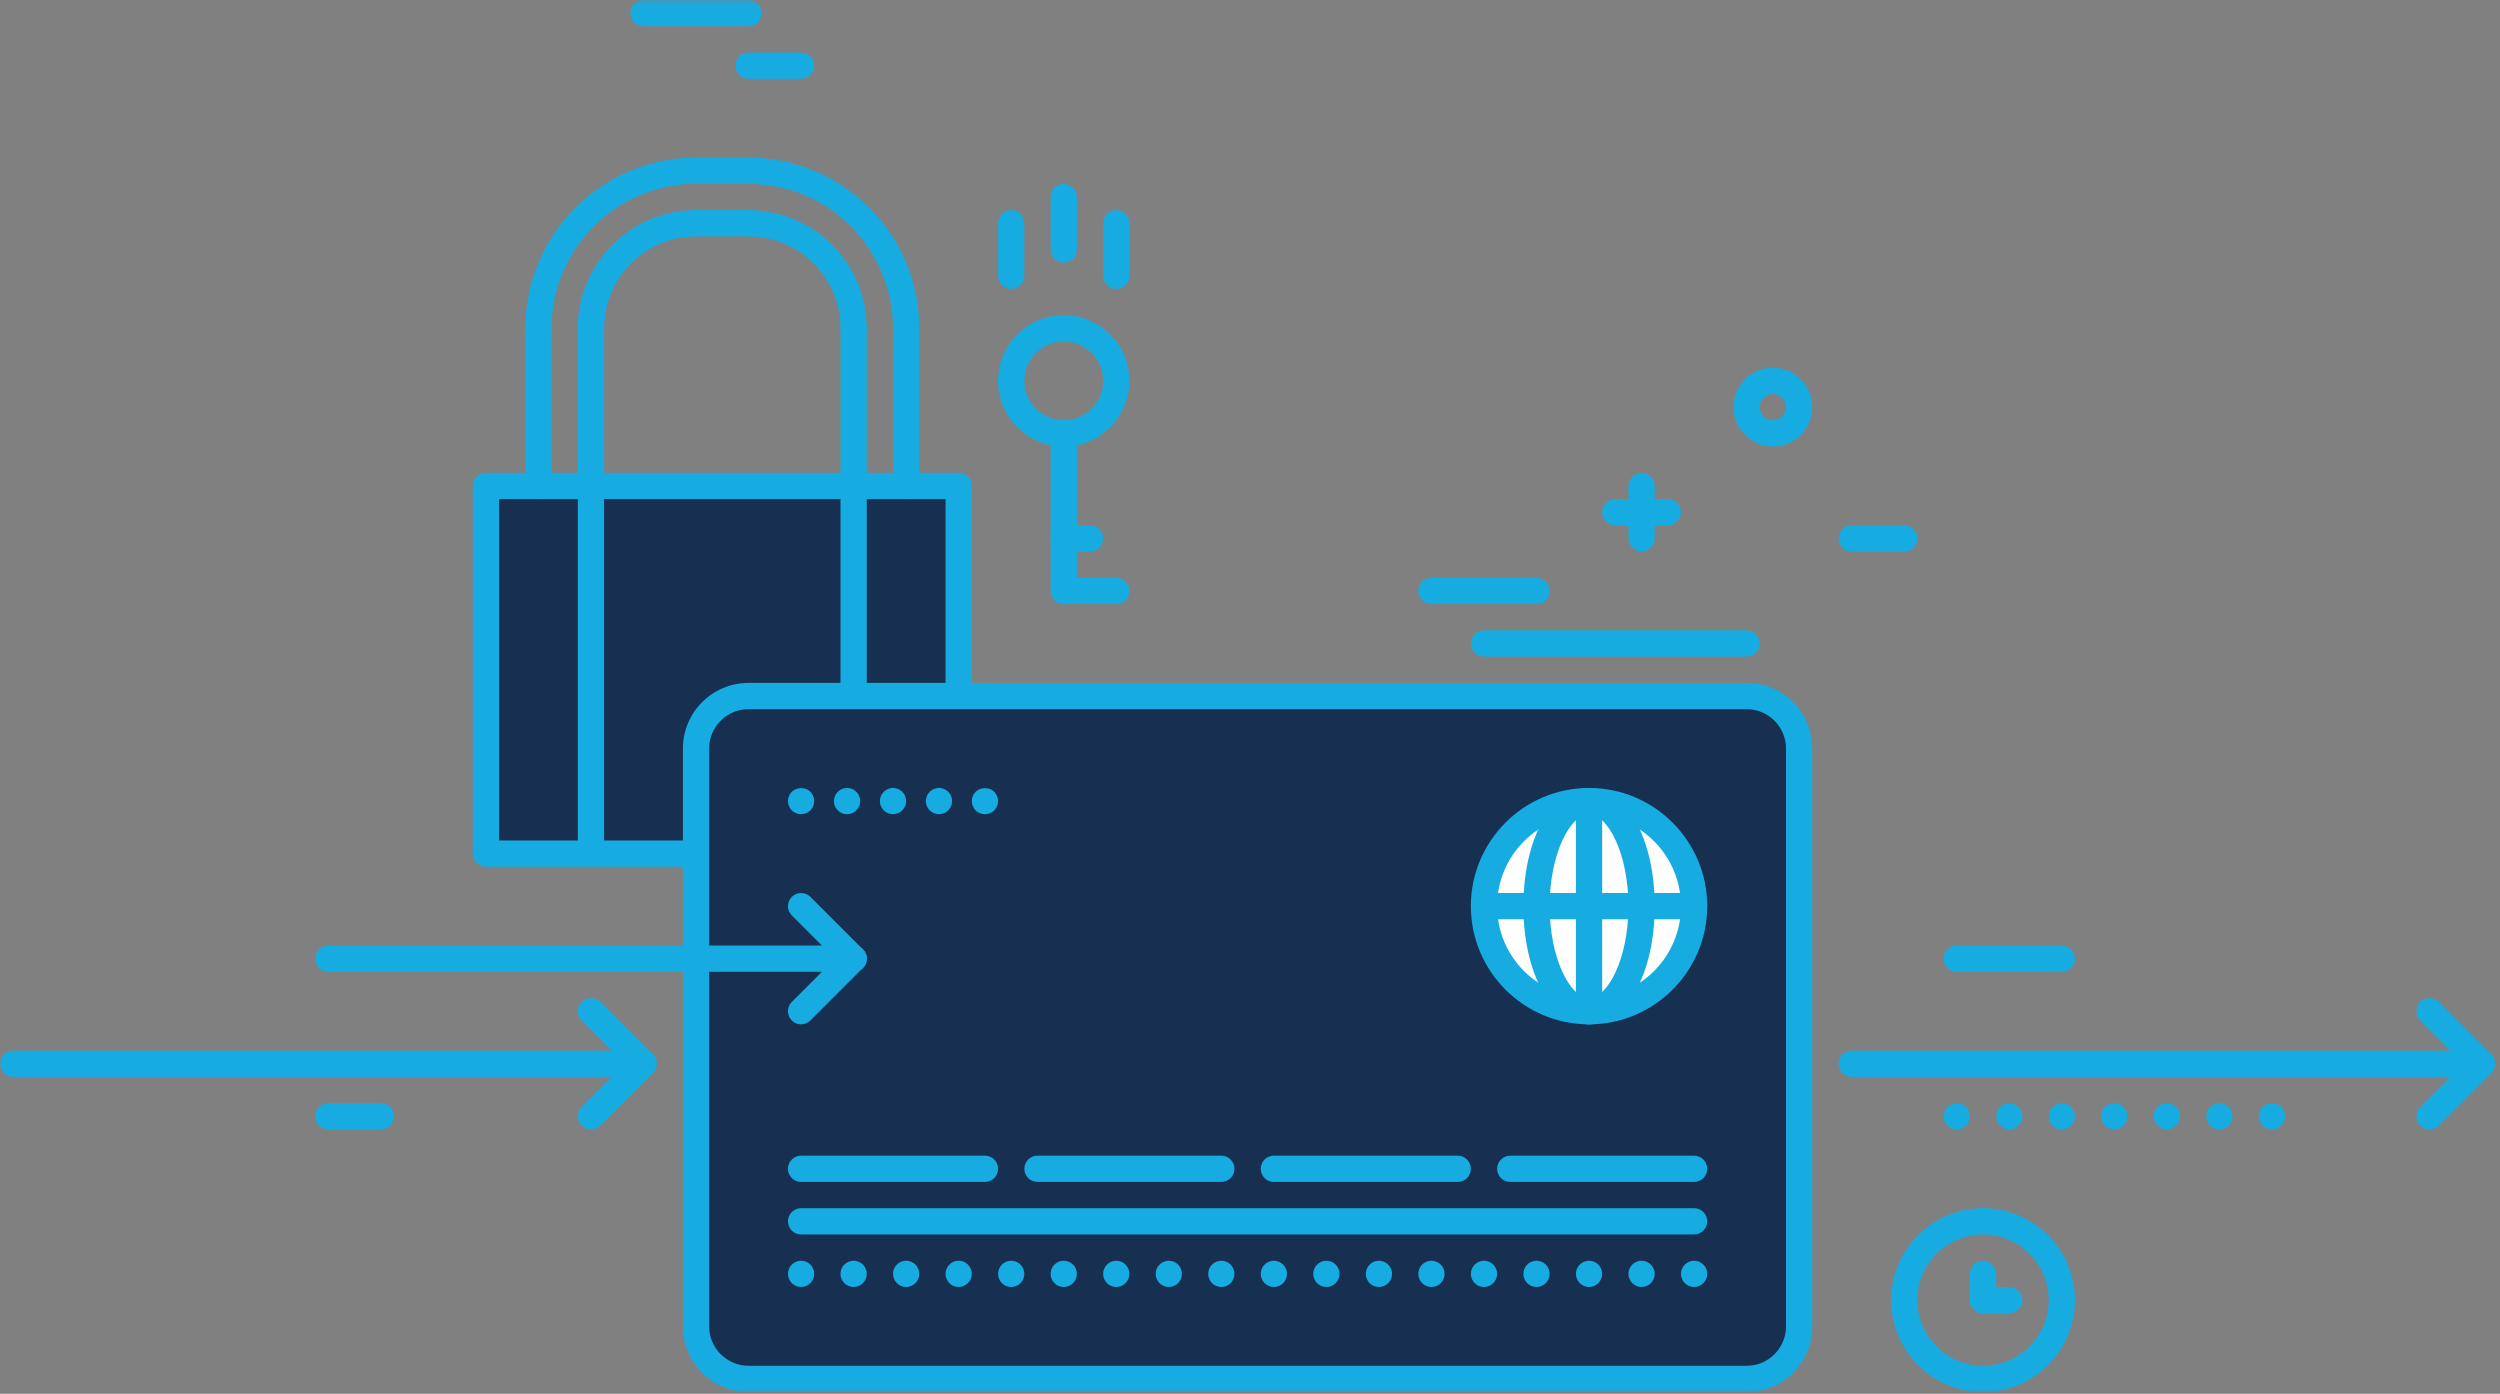
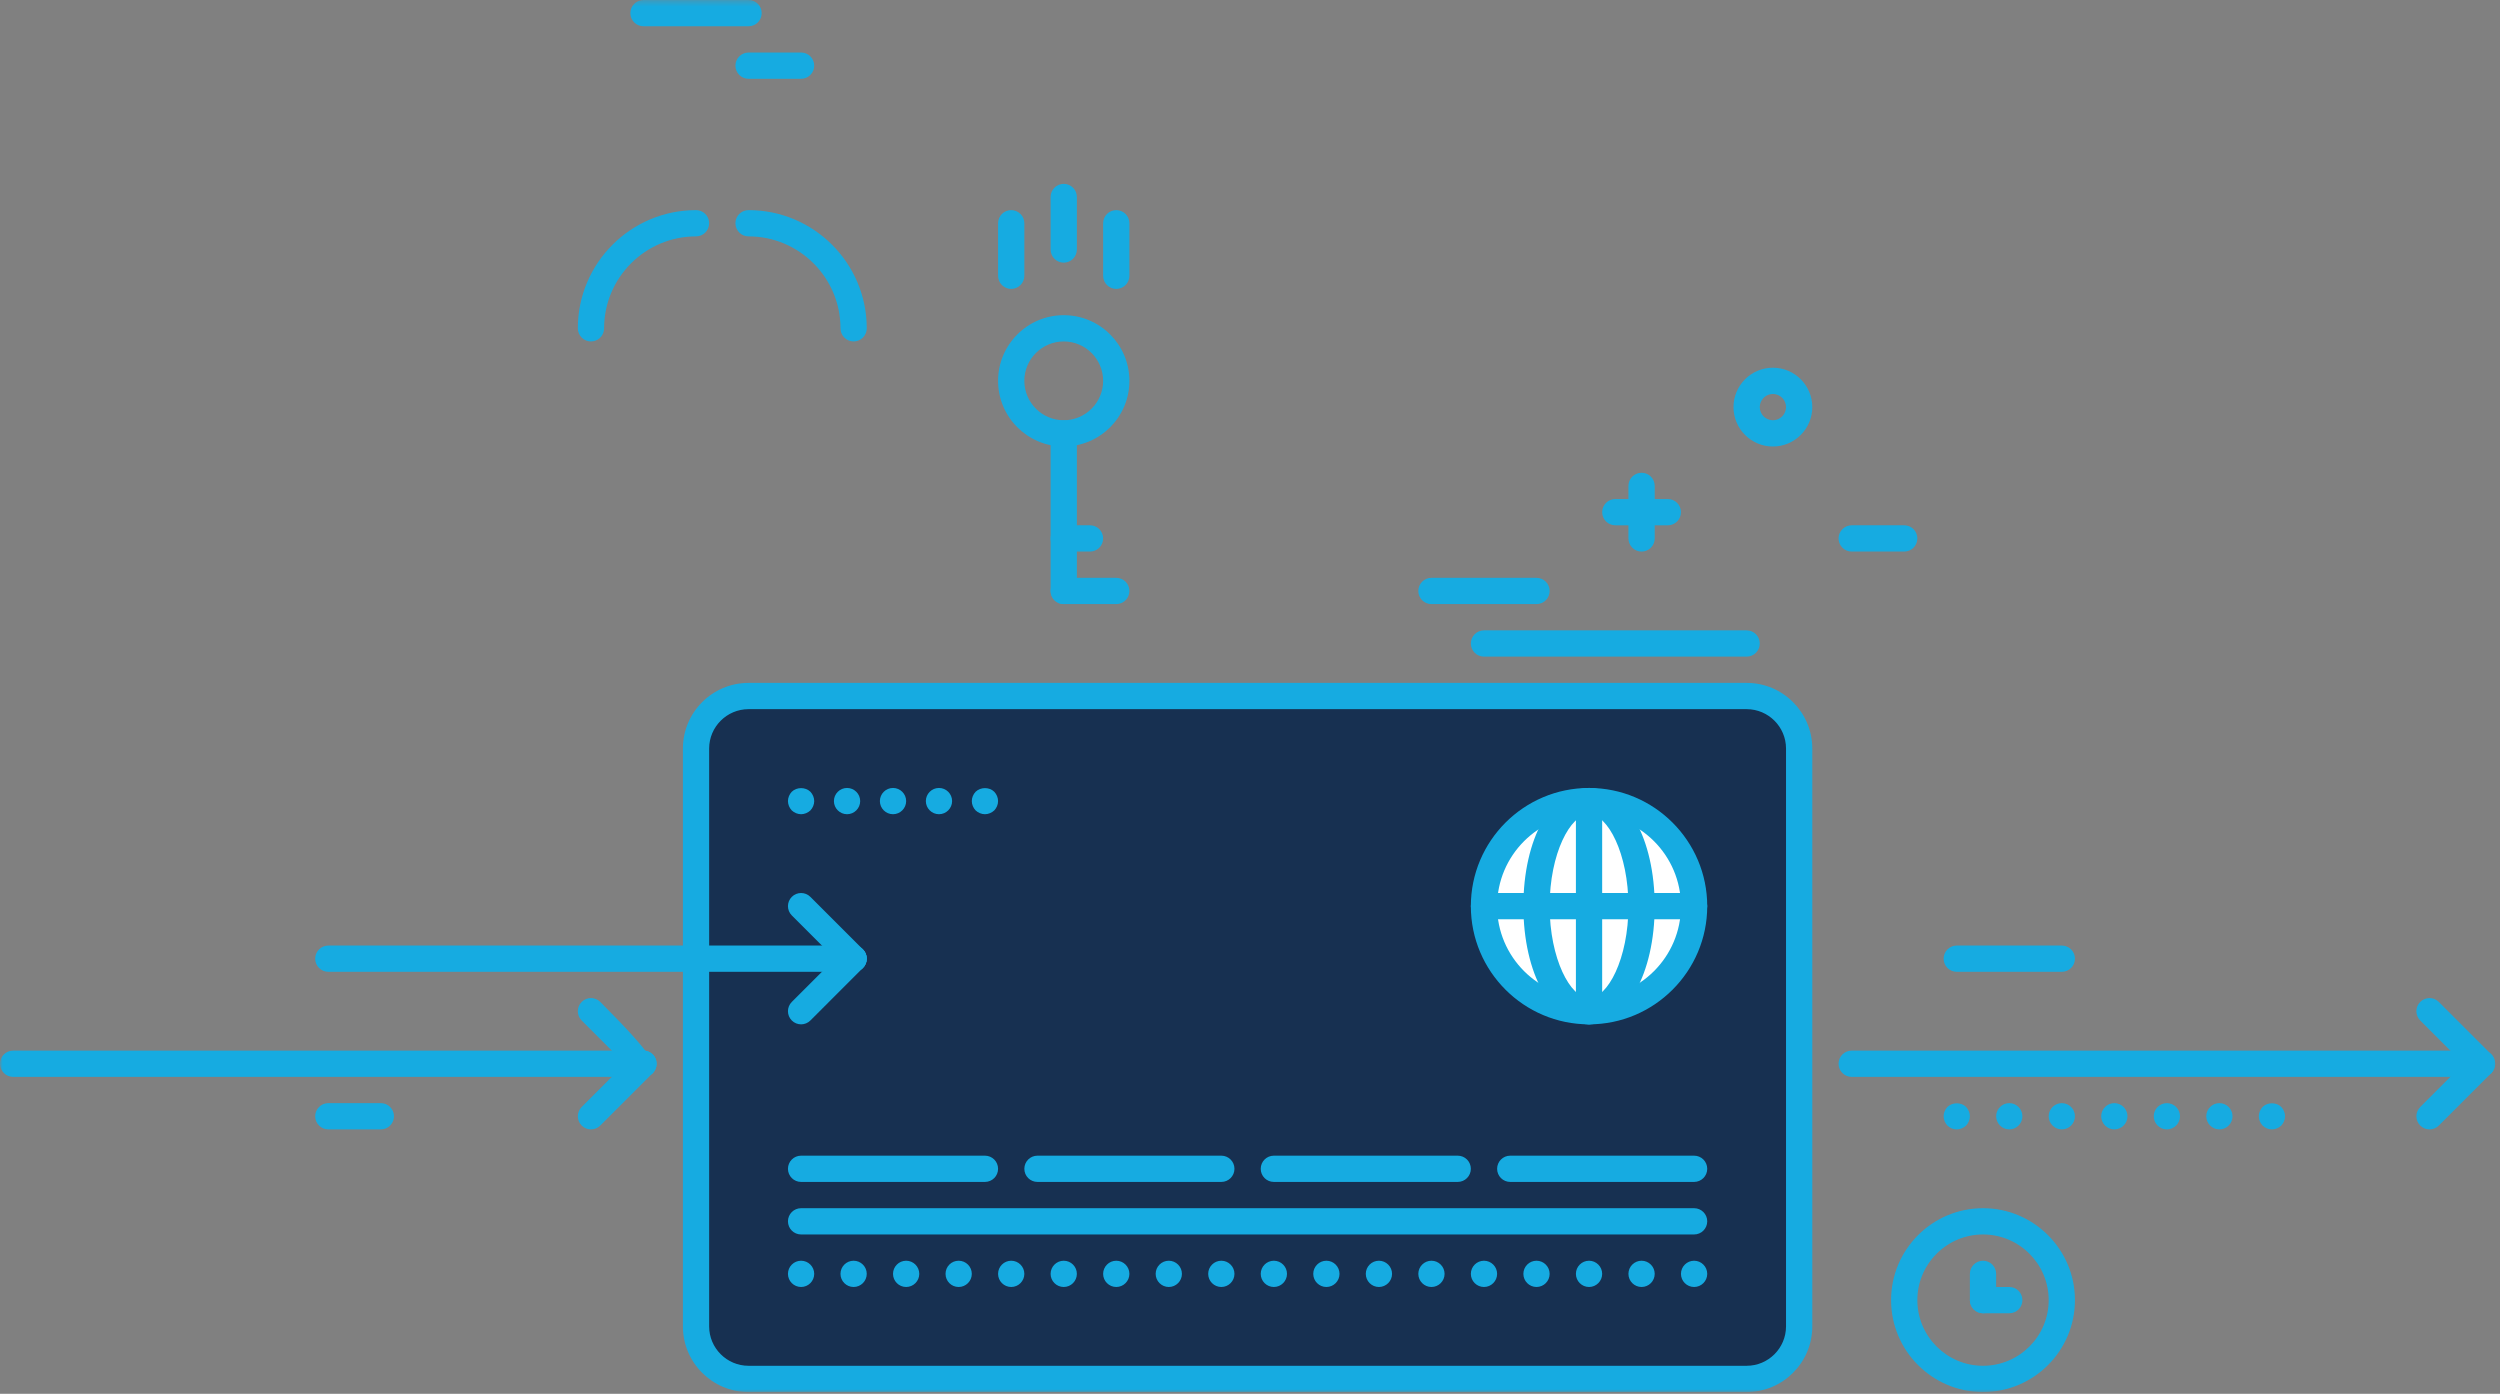
<svg xmlns="http://www.w3.org/2000/svg" xmlns:xlink="http://www.w3.org/1999/xlink" width="452" height="252" viewBox="0 0 452 252">
  <rect x="0" y="0" width="452" height="252" fill="#808080" stroke="none" />
  <defs>
    <polygon id="banner-image-02-a" points="0 .317 451.129 .317 451.129 252 0 252" />
  </defs>
  <g fill="none" fill-rule="evenodd" transform="translate(0 -1)">
-     <polygon fill="#173051" points="87.851 155.334 173.329 155.334 173.329 88.852 87.851 88.852" />
    <g transform="translate(0 .683)">
      <mask id="banner-image-02-b" fill="#fff">
        <use xlink:href="#banner-image-02-a" />
      </mask>
-       <path fill="#16ABE1" d="M90.226 152.277L170.955 152.277 170.955 90.543 90.226 90.543 90.226 152.277zM173.329 157.025L87.851 157.025C86.541 157.025 85.477 155.962 85.477 154.651L85.477 88.169C85.477 86.857 86.541 85.794 87.851 85.794L173.329 85.794C174.641 85.794 175.703 86.857 175.703 88.169L175.703 154.651C175.703 155.962 174.641 157.025 173.329 157.025zM97.349 62.051C96.037 62.051 94.974 60.988 94.974 59.676 94.974 42.656 108.821 28.81 125.841 28.81 127.153 28.81 128.215 29.873 128.215 31.184 128.215 32.495 127.153 33.559 125.841 33.559 111.44 33.559 99.723 45.275 99.723 59.676 99.723 60.988 98.66 62.051 97.349 62.051M163.832 62.051C162.52 62.051 161.457 60.988 161.457 59.676 161.457 45.275 149.74 33.559 135.339 33.559 134.028 33.559 132.965 32.495 132.965 31.184 132.965 29.873 134.028 28.81 135.339 28.81 152.36 28.81 166.206 42.656 166.206 59.676 166.206 60.988 165.143 62.051 163.832 62.051" mask="url(#banner-image-02-b)" />
-       <path fill="#16ABE1" d="M163.832 90.543C162.52 90.543 161.457 89.48 161.457 88.169L161.457 59.676C161.457 58.365 162.52 57.302 163.832 57.302 165.143 57.302 166.206 58.365 166.206 59.676L166.206 88.169C166.206 89.48 165.143 90.543 163.832 90.543M97.349 90.543C96.037 90.543 94.974 89.48 94.974 88.169L94.974 59.676C94.974 58.365 96.037 57.302 97.349 57.302 98.66 57.302 99.723 58.365 99.723 59.676L99.723 88.169C99.723 89.48 98.66 90.543 97.349 90.543M106.846 90.543C105.535 90.543 104.472 89.48 104.472 88.169L104.472 59.676C104.472 58.365 105.535 57.302 106.846 57.302 108.158 57.302 109.221 58.365 109.221 59.676L109.221 88.169C109.221 89.48 108.158 90.543 106.846 90.543M154.334 90.543C153.023 90.543 151.96 89.48 151.96 88.169L151.96 59.676C151.96 58.365 153.023 57.302 154.334 57.302 155.646 57.302 156.709 58.365 156.709 59.676L156.709 88.169C156.709 89.48 155.646 90.543 154.334 90.543" mask="url(#banner-image-02-b)" />
      <path fill="#16ABE1" d="M106.846 62.051C105.535 62.051 104.472 60.988 104.472 59.676 104.472 47.894 114.059 38.307 125.841 38.307 127.153 38.307 128.215 39.37 128.215 40.682 128.215 41.993 127.153 43.056 125.841 43.056 116.676 43.056 109.221 50.512 109.221 59.676 109.221 60.988 108.158 62.051 106.846 62.051M154.334 62.051C153.023 62.051 151.96 60.988 151.96 59.676 151.96 50.512 144.504 43.056 135.339 43.056 134.028 43.056 132.965 41.993 132.965 40.682 132.965 39.37 134.028 38.307 135.339 38.307 147.122 38.307 156.709 47.894 156.709 59.676 156.709 60.988 155.646 62.051 154.334 62.051" mask="url(#banner-image-02-b)" />
-       <path fill="#16ABE1" d="M135.339 43.056L125.841 43.056C124.529 43.056 123.468 41.993 123.468 40.682 123.468 39.37 124.529 38.307 125.841 38.307L135.339 38.307C136.65 38.307 137.714 39.37 137.714 40.682 137.714 41.993 136.65 43.056 135.339 43.056M135.339 33.559L125.841 33.559C124.529 33.559 123.468 32.496 123.468 31.184 123.468 29.873 124.529 28.81 125.841 28.81L135.339 28.81C136.65 28.81 137.714 29.873 137.714 31.184 137.714 32.496 136.65 33.559 135.339 33.559M106.846 157.025C105.535 157.025 104.472 155.962 104.472 154.65L104.472 88.169C104.472 86.857 105.535 85.794 106.846 85.794 108.158 85.794 109.221 86.857 109.221 88.169L109.221 154.65C109.221 155.962 108.158 157.025 106.846 157.025M154.334 157.025C153.023 157.025 151.96 155.962 151.96 154.65L151.96 88.169C151.96 86.857 153.023 85.794 154.334 85.794 155.646 85.794 156.709 86.857 156.709 88.169L156.709 154.65C156.709 155.962 155.646 157.025 154.334 157.025" mask="url(#banner-image-02-b)" />
      <path fill="#173051" d="M325.288,240.128 C325.288,245.353 321.015,249.626 315.791,249.626 L135.339,249.626 C130.115,249.626 125.842,245.353 125.842,240.128 L125.842,135.656 C125.842,130.432 130.115,126.159 135.339,126.159 L315.791,126.159 C321.015,126.159 325.288,130.432 325.288,135.656 L325.288,240.128 Z" mask="url(#banner-image-02-b)" />
      <path fill="#16ABE1" d="M135.339,128.533 C131.411,128.533 128.215,131.728 128.215,135.656 L128.215,240.128 C128.215,244.055 131.411,247.251 135.339,247.251 L315.791,247.251 C319.719,247.251 322.913,244.055 322.913,240.128 L322.913,135.656 C322.913,131.728 319.719,128.533 315.791,128.533 L135.339,128.533 Z M315.791,252 L135.339,252 C128.793,252 123.468,246.674 123.468,240.128 L123.468,135.656 C123.468,129.11 128.793,123.784 135.339,123.784 L315.791,123.784 C322.337,123.784 327.663,129.11 327.663,135.656 L327.663,240.128 C327.663,246.674 322.337,252 315.791,252 Z" mask="url(#banner-image-02-b)" />
      <path fill="#16ABE1" d="M178.078 214.01L144.837 214.01C143.525 214.01 142.462 212.948 142.462 211.636 142.462 210.323 143.525 209.262 144.837 209.262L178.078 209.262C179.39 209.262 180.452 210.323 180.452 211.636 180.452 212.948 179.39 214.01 178.078 214.01M220.816 214.01L187.575 214.01C186.262 214.01 185.201 212.948 185.201 211.636 185.201 210.323 186.262 209.262 187.575 209.262L220.816 209.262C222.128 209.262 223.19 210.323 223.19 211.636 223.19 212.948 222.128 214.01 220.816 214.01M263.554 214.01L230.313 214.01C229.001 214.01 227.939 212.948 227.939 211.636 227.939 210.323 229.001 209.262 230.313 209.262L263.554 209.262C264.866 209.262 265.929 210.323 265.929 211.636 265.929 212.948 264.866 214.01 263.554 214.01M306.293 214.01L273.053 214.01C271.74 214.01 270.678 212.948 270.678 211.636 270.678 210.323 271.74 209.262 273.053 209.262L306.293 209.262C307.606 209.262 308.668 210.323 308.668 211.636 308.668 212.948 307.606 214.01 306.293 214.01" mask="url(#banner-image-02-b)" />
      <path fill="#FFF" d="M268.303,164.148 C268.303,174.639 276.808,183.143 287.298,183.143 C297.788,183.143 306.293,174.639 306.293,164.148 C306.293,153.657 297.788,145.153 287.298,145.153 C276.808,145.153 268.303,153.657 268.303,164.148" mask="url(#banner-image-02-b)" />
      <path fill="#16ABE1" d="M287.298,147.528 C278.134,147.528 270.677,154.984 270.677,164.149 C270.677,173.314 278.134,180.769 287.298,180.769 C296.461,180.769 303.918,173.314 303.918,164.149 C303.918,154.984 296.461,147.528 287.298,147.528 M287.298,185.518 C275.514,185.518 265.929,175.931 265.929,164.149 C265.929,152.366 275.514,142.779 287.298,142.779 C299.081,142.779 308.667,152.366 308.667,164.149 C308.667,175.931 299.081,185.518 287.298,185.518" mask="url(#banner-image-02-b)" />
      <path fill="#16ABE1" d="M287.298,185.518 C285.986,185.518 284.923,184.455 284.923,183.144 L284.923,145.154 C284.923,143.843 285.986,142.78 287.298,142.78 C288.61,142.78 289.672,143.843 289.672,145.154 L289.672,183.144 C289.672,184.455 288.61,185.518 287.298,185.518" mask="url(#banner-image-02-b)" />
      <path fill="#16ABE1" d="M287.298,147.528 C283.936,147.528 280.175,154.636 280.175,164.149 C280.175,173.661 283.936,180.769 287.298,180.769 C290.66,180.769 294.421,173.661 294.421,164.149 C294.421,154.636 290.66,147.528 287.298,147.528 M287.298,185.518 C280.529,185.518 275.426,176.331 275.426,164.149 C275.426,151.966 280.529,142.779 287.298,142.779 C294.067,142.779 299.17,151.966 299.17,164.149 C299.17,176.331 294.067,185.518 287.298,185.518" mask="url(#banner-image-02-b)" />
      <path fill="#16ABE1" d="M306.293 166.523L268.303 166.523C266.99 166.523 265.93 165.46 265.93 164.148 265.93 162.837 266.99 161.774 268.303 161.774L306.293 161.774C307.606 161.774 308.668 162.837 308.668 164.148 308.668 165.46 307.606 166.523 306.293 166.523M306.293 223.508L144.837 223.508C143.524 223.508 142.462 222.446 142.462 221.133 142.462 219.821 143.524 218.759 144.837 218.759L306.293 218.759C307.606 218.759 308.668 219.821 308.668 221.133 308.668 222.446 307.606 223.508 306.293 223.508M144.837 147.528C144.219 147.528 143.601 147.266 143.15 146.84 142.724 146.388 142.462 145.771 142.462 145.153 142.462 144.536 142.724 143.919 143.15 143.468 144.053 142.589 145.619 142.589 146.523 143.468 146.948 143.919 147.21 144.536 147.21 145.153 147.21 145.771 146.948 146.388 146.523 146.84 146.071 147.266 145.452 147.528 144.837 147.528M150.772 145.153C150.772 143.847 151.84 142.779 153.147 142.779 154.452 142.779 155.521 143.847 155.521 145.153 155.521 146.459 154.452 147.528 153.147 147.528 151.84 147.528 150.772 146.459 150.772 145.153M159.083 145.153C159.083 143.847 160.15 142.779 161.457 142.779 162.762 142.779 163.832 143.847 163.832 145.153 163.832 146.459 162.762 147.528 161.457 147.528 160.15 147.528 159.083 146.459 159.083 145.153M167.393 145.153C167.393 143.847 168.461 142.779 169.767 142.779 171.073 142.779 172.141 143.847 172.141 145.153 172.141 146.459 171.073 147.528 169.767 147.528 168.461 147.528 167.393 146.459 167.393 145.153M178.078 147.528C177.461 147.528 176.842 147.266 176.391 146.84 175.963 146.388 175.703 145.771 175.703 145.153 175.703 144.536 175.963 143.919 176.391 143.468 177.294 142.589 178.885 142.589 179.764 143.468 180.19 143.919 180.452 144.536 180.452 145.153 180.452 145.795 180.19 146.388 179.764 146.84 179.311 147.266 178.694 147.528 178.078 147.528M142.462 230.631C142.462 229.325 143.53 228.256 144.837 228.256 146.143 228.256 147.21 229.325 147.21 230.631 147.21 231.937 146.143 233.005 144.837 233.005 143.53 233.005 142.462 231.937 142.462 230.631M151.959 230.631C151.959 229.325 153.026 228.256 154.333 228.256 155.639 228.256 156.708 229.325 156.708 230.631 156.708 231.937 155.639 233.005 154.333 233.005 153.026 233.005 151.959 231.937 151.959 230.631M161.457 230.631C161.457 229.325 162.524 228.256 163.832 228.256 165.137 228.256 166.206 229.325 166.206 230.631 166.206 231.937 165.137 233.005 163.832 233.005 162.524 233.005 161.457 231.937 161.457 230.631M170.954 230.631C170.954 229.325 171.998 228.256 173.328 228.256 174.635 228.256 175.702 229.325 175.702 230.631 175.702 231.937 174.635 233.005 173.328 233.005 171.998 233.005 170.954 231.937 170.954 230.631M180.452 230.631C180.452 229.325 181.522 228.256 182.826 228.256 184.131 228.256 185.201 229.325 185.201 230.631 185.201 231.937 184.131 233.005 182.826 233.005 181.522 233.005 180.452 231.937 180.452 230.631M189.948 230.631C189.948 229.325 191.018 228.256 192.323 228.256 193.63 228.256 194.697 229.325 194.697 230.631 194.697 231.937 193.63 233.005 192.323 233.005 191.018 233.005 189.948 231.937 189.948 230.631M199.446 230.631C199.446 229.325 200.516 228.256 201.821 228.256 203.126 228.256 204.196 229.325 204.196 230.631 204.196 231.937 203.126 233.005 201.821 233.005 200.516 233.005 199.446 231.937 199.446 230.631M208.944 230.631C208.944 229.325 210.013 228.256 211.319 228.256 212.624 228.256 213.692 229.325 213.692 230.631 213.692 231.937 212.624 233.005 211.319 233.005 210.013 233.005 208.944 231.937 208.944 230.631M218.441 230.631C218.441 229.325 219.511 228.256 220.815 228.256 222.121 228.256 223.19 229.325 223.19 230.631 223.19 231.937 222.121 233.005 220.815 233.005 219.511 233.005 218.441 231.937 218.441 230.631M227.94 230.631C227.94 229.325 229.008 228.256 230.314 228.256 231.619 228.256 232.689 229.325 232.689 230.631 232.689 231.937 231.619 233.005 230.314 233.005 229.008 233.005 227.94 231.937 227.94 230.631M237.436 230.631C237.436 229.325 238.506 228.256 239.811 228.256 241.117 228.256 242.185 229.325 242.185 230.631 242.185 231.937 241.117 233.005 239.811 233.005 238.506 233.005 237.436 231.937 237.436 230.631M246.935 230.631C246.935 229.325 248.002 228.256 249.309 228.256 250.613 228.256 251.684 229.325 251.684 230.631 251.684 231.937 250.613 233.005 249.309 233.005 248.002 233.005 246.935 231.937 246.935 230.631M256.432 230.631C256.432 229.325 257.5 228.256 258.807 228.256 260.111 228.256 261.18 229.325 261.18 230.631 261.18 231.937 260.111 233.005 258.807 233.005 257.5 233.005 256.432 231.937 256.432 230.631M265.93 230.631C265.93 229.325 266.998 228.256 268.303 228.256 269.608 228.256 270.678 229.325 270.678 230.631 270.678 231.937 269.608 233.005 268.303 233.005 266.998 233.005 265.93 231.937 265.93 230.631M275.426 230.631C275.426 229.325 276.495 228.256 277.8 228.256 279.106 228.256 280.175 229.325 280.175 230.631 280.175 231.937 279.106 233.005 277.8 233.005 276.495 233.005 275.426 231.937 275.426 230.631M284.923 230.631C284.923 229.325 285.993 228.256 287.298 228.256 288.604 228.256 289.673 229.325 289.673 230.631 289.673 231.937 288.604 233.005 287.298 233.005 285.993 233.005 284.923 231.937 284.923 230.631M294.421 230.631C294.421 229.325 295.49 228.256 296.796 228.256 298.101 228.256 299.171 229.325 299.171 230.631 299.171 231.937 298.101 233.005 296.796 233.005 295.49 233.005 294.421 231.937 294.421 230.631M303.918 230.631C303.918 229.325 304.988 228.256 306.293 228.256 307.599 228.256 308.668 229.325 308.668 230.631 308.668 231.937 307.599 233.005 306.293 233.005 304.988 233.005 303.918 231.937 303.918 230.631M358.529 223.508C351.984 223.508 346.658 228.834 346.658 235.38 346.658 241.925 351.984 247.251 358.529 247.251 365.075 247.251 370.401 241.925 370.401 235.38 370.401 228.834 365.075 223.508 358.529 223.508M358.529 252C349.366 252 341.909 244.543 341.909 235.38 341.909 226.216 349.366 218.759 358.529 218.759 367.693 218.759 375.15 226.216 375.15 235.38 375.15 244.543 367.693 252 358.529 252" mask="url(#banner-image-02-b)" />
      <path fill="#16ABE1" d="M358.529,237.754 C357.217,237.754 356.155,236.692 356.155,235.38 L356.155,230.631 C356.155,229.318 357.217,228.256 358.529,228.256 C359.841,228.256 360.904,229.318 360.904,230.631 L360.904,235.38 C360.904,236.692 359.841,237.754 358.529,237.754" mask="url(#banner-image-02-b)" />
      <path fill="#16ABE1" d="M363.278 237.754L358.529 237.754C357.216 237.754 356.155 236.692 356.155 235.38 356.155 234.067 357.216 233.005 358.529 233.005L363.278 233.005C364.59 233.005 365.652 234.067 365.652 235.38 365.652 236.692 364.59 237.754 363.278 237.754M116.344 195.016L2.374 195.016C1.063 195.016-.001 193.954-.001 192.641-.001 191.328 1.063 190.267 2.374 190.267L116.344 190.267C117.655 190.267 118.718 191.328 118.718 192.641 118.718 193.954 117.655 195.016 116.344 195.016" mask="url(#banner-image-02-b)" />
-       <path fill="#16ABE1" d="M116.344,195.016 C115.736,195.016 115.128,194.784 114.665,194.32 L105.167,184.823 C104.24,183.895 104.24,182.392 105.167,181.465 C106.095,180.537 107.597,180.537 108.525,181.465 L118.023,190.962 C118.949,191.89 118.949,193.393 118.023,194.32 C117.559,194.784 116.951,195.016 116.344,195.016" mask="url(#banner-image-02-b)" />
+       <path fill="#16ABE1" d="M116.344,195.016 C115.736,195.016 115.128,194.784 114.665,194.32 L105.167,184.823 C104.24,183.895 104.24,182.392 105.167,181.465 C106.095,180.537 107.597,180.537 108.525,181.465 C118.949,191.89 118.949,193.393 118.023,194.32 C117.559,194.784 116.951,195.016 116.344,195.016" mask="url(#banner-image-02-b)" />
      <path fill="#16ABE1" d="M106.846 204.513C106.239 204.513 105.631 204.281 105.167 203.818 104.24 202.89 104.24 201.387 105.167 200.46L114.665 190.962C115.592 190.034 117.095 190.034 118.023 190.962 118.95 191.89 118.95 193.393 118.023 194.32L108.525 203.818C108.061 204.281 107.453 204.513 106.846 204.513M448.755 195.016L334.785 195.016C333.473 195.016 332.41 193.954 332.41 192.641 332.41 191.328 333.473 190.267 334.785 190.267L448.755 190.267C450.067 190.267 451.129 191.328 451.129 192.641 451.129 193.954 450.067 195.016 448.755 195.016" mask="url(#banner-image-02-b)" />
      <path fill="#16ABE1" d="M448.755,195.016 C448.147,195.016 447.539,194.784 447.076,194.32 L437.578,184.823 C436.651,183.895 436.651,182.392 437.578,181.465 C438.506,180.537 440.008,180.537 440.936,181.465 L450.434,190.962 C451.36,191.89 451.36,193.393 450.434,194.32 C449.97,194.784 449.362,195.016 448.755,195.016" mask="url(#banner-image-02-b)" />
      <path fill="#16ABE1" d="M439.257 204.513C438.65 204.513 438.042 204.281 437.578 203.818 436.651 202.89 436.651 201.387 437.578 200.46L447.076 190.962C448.003 190.034 449.506 190.034 450.434 190.962 451.361 191.89 451.361 193.393 450.434 194.32L440.936 203.818C440.472 204.281 439.864 204.513 439.257 204.513M154.334 176.02L59.359 176.02C58.049 176.02 56.985 174.958 56.985 173.645 56.985 172.334 58.049 171.272 59.359 171.272L154.334 171.272C155.646 171.272 156.709 172.334 156.709 173.645 156.709 174.958 155.646 176.02 154.334 176.02" mask="url(#banner-image-02-b)" />
      <path fill="#16ABE1" d="M154.334,176.02 C153.727,176.02 153.119,175.788 152.655,175.325 L143.158,165.827 C142.23,164.899 142.23,163.398 143.158,162.47 C144.085,161.542 145.588,161.542 146.516,162.47 L156.013,171.968 C156.94,172.894 156.94,174.397 156.013,175.325 C155.549,175.788 154.941,176.02 154.334,176.02" mask="url(#banner-image-02-b)" />
      <path fill="#16ABE1" d="M144.837 185.518C144.23 185.518 143.621 185.287 143.157 184.823 142.231 183.895 142.231 182.393 143.157 181.465L152.655 171.968C153.583 171.04 155.084 171.04 156.012 171.968 156.94 172.895 156.94 174.397 156.012 175.325L146.516 184.823C146.052 185.287 145.444 185.518 144.837 185.518M192.324 62.051C188.396 62.051 185.201 65.246 185.201 69.174 185.201 73.102 188.396 76.297 192.324 76.297 196.252 76.297 199.447 73.102 199.447 69.174 199.447 65.246 196.252 62.051 192.324 62.051M192.324 81.046C185.778 81.046 180.452 75.72 180.452 69.174 180.452 62.629 185.778 57.302 192.324 57.302 198.87 57.302 204.196 62.629 204.196 69.174 204.196 75.72 198.87 81.046 192.324 81.046" mask="url(#banner-image-02-b)" />
      <path fill="#16ABE1" d="M192.324,109.538 C191.012,109.538 189.949,108.475 189.949,107.163 L189.949,78.671 C189.949,77.36 191.012,76.297 192.324,76.297 C193.636,76.297 194.698,77.36 194.698,78.671 L194.698,107.163 C194.698,108.475 193.636,109.538 192.324,109.538" mask="url(#banner-image-02-b)" />
      <path fill="#16ABE1" d="M197.072 100.04L192.324 100.04C191.011 100.04 189.949 98.978 189.949 97.665 189.949 96.355 191.011 95.291 192.324 95.291L197.072 95.291C198.384 95.291 199.447 96.355 199.447 97.665 199.447 98.978 198.384 100.04 197.072 100.04M201.821 109.538L192.324 109.538C191.011 109.538 189.949 108.475 189.949 107.163 189.949 105.852 191.011 104.789 192.324 104.789L201.821 104.789C203.133 104.789 204.196 105.852 204.196 107.163 204.196 108.475 203.133 109.538 201.821 109.538M201.821 52.553C200.509 52.553 199.447 51.49 199.447 50.178L199.447 40.681C199.447 39.37 200.509 38.307 201.821 38.307 203.133 38.307 204.196 39.37 204.196 40.681L204.196 50.178C204.196 51.49 203.133 52.553 201.821 52.553M192.324 47.805C191.012 47.805 189.949 46.742 189.949 45.43L189.949 35.933C189.949 34.622 191.012 33.559 192.324 33.559 193.636 33.559 194.698 34.622 194.698 35.933L194.698 45.43C194.698 46.742 193.636 47.805 192.324 47.805M182.826 52.553C181.514 52.553 180.452 51.49 180.452 50.178L180.452 40.681C180.452 39.37 181.514 38.307 182.826 38.307 184.138 38.307 185.201 39.37 185.201 40.681L185.201 50.178C185.201 51.49 184.138 52.553 182.826 52.553M353.781 204.513C353.164 204.513 352.545 204.274 352.094 203.825 351.666 203.372 351.406 202.755 351.406 202.139 351.406 201.522 351.666 200.903 352.094 200.452 352.997 199.575 354.588 199.575 355.467 200.452 355.893 200.903 356.155 201.522 356.155 202.139 356.155 202.755 355.893 203.372 355.467 203.825 355.014 204.251 354.397 204.513 353.781 204.513M360.904 202.139C360.904 200.833 361.972 199.764 363.278 199.764 364.584 199.764 365.652 200.833 365.652 202.139 365.652 203.444 364.584 204.513 363.278 204.513 361.972 204.513 360.904 203.444 360.904 202.139M370.401 202.139C370.401 200.833 371.47 199.764 372.775 199.764 374.081 199.764 375.15 200.833 375.15 202.139 375.15 203.444 374.081 204.513 372.775 204.513 371.47 204.513 370.401 203.444 370.401 202.139M379.898 202.139C379.898 200.833 380.967 199.764 382.273 199.764 383.579 199.764 384.647 200.833 384.647 202.139 384.647 203.444 383.579 204.513 382.273 204.513 380.967 204.513 379.898 203.444 379.898 202.139M389.396 202.139C389.396 200.833 390.465 199.764 391.77 199.764 393.076 199.764 394.145 200.833 394.145 202.139 394.145 203.444 393.076 204.513 391.77 204.513 390.465 204.513 389.396 203.444 389.396 202.139M398.893 202.139C398.893 200.833 399.963 199.764 401.268 199.764 402.573 199.764 403.642 200.833 403.642 202.139 403.642 203.444 402.573 204.513 401.268 204.513 399.963 204.513 398.893 203.444 398.893 202.139M410.765 204.513C410.122 204.513 409.529 204.251 409.079 203.825 408.651 203.372 408.391 202.755 408.391 202.139 408.391 201.522 408.651 200.903 409.079 200.452 409.958 199.575 411.572 199.575 412.451 200.452 412.877 200.903 413.139 201.522 413.139 202.139 413.139 202.755 412.877 203.372 412.451 203.825 411.998 204.251 411.382 204.513 410.765 204.513M315.791 119.036L268.304 119.036C266.991 119.036 265.93 117.973 265.93 116.661 265.93 115.35 266.991 114.287 268.304 114.287L315.791 114.287C317.103 114.287 318.165 115.35 318.165 116.661 318.165 117.973 317.103 119.036 315.791 119.036M277.8 109.538L258.806 109.538C257.493 109.538 256.431 108.475 256.431 107.163 256.431 105.852 257.493 104.789 258.806 104.789L277.8 104.789C279.112 104.789 280.175 105.852 280.175 107.163 280.175 108.475 279.112 109.538 277.8 109.538M68.857 204.513L59.359 204.513C58.048 204.513 56.985 203.451 56.985 202.139 56.985 200.826 58.048 199.764 59.359 199.764L68.857 199.764C70.168 199.764 71.231 200.826 71.231 202.139 71.231 203.451 70.168 204.513 68.857 204.513M144.837 14.563L135.339 14.563C134.028 14.563 132.964 13.501 132.964 12.188 132.964 10.877 134.028 9.815 135.339 9.815L144.837 9.815C146.148 9.815 147.21 10.877 147.21 12.188 147.21 13.501 146.148 14.563 144.837 14.563M135.339 5.066L116.344 5.066C115.032 5.066 113.969 4.003 113.969 2.691 113.969 1.38 115.032.317 116.344.317L135.339.317C136.65.317 137.714 1.38 137.714 2.691 137.714 4.003 136.65 5.066 135.339 5.066M296.796 100.04C295.483 100.04 294.421 98.978 294.421 97.665L294.421 88.168C294.421 86.858 295.483 85.794 296.796 85.794 298.108 85.794 299.171 86.858 299.171 88.168L299.171 97.665C299.171 98.978 298.108 100.04 296.796 100.04" mask="url(#banner-image-02-b)" />
      <path fill="#16ABE1" d="M301.545 95.292L292.048 95.292C290.735 95.292 289.673 94.229 289.673 92.917 289.673 91.606 290.735 90.543 292.048 90.543L301.545 90.543C302.856 90.543 303.918 91.606 303.918 92.917 303.918 94.229 302.856 95.292 301.545 95.292M320.54 71.548C319.229 71.548 318.165 72.613 318.165 73.922 318.165 75.231 319.229 76.297 320.54 76.297 321.85 76.297 322.914 75.231 322.914 73.922 322.914 72.613 321.85 71.548 320.54 71.548M320.54 81.046C316.612 81.046 313.417 77.85 313.417 73.922 313.417 69.994 316.612 66.799 320.54 66.799 324.468 66.799 327.663 69.994 327.663 73.922 327.663 77.85 324.468 81.046 320.54 81.046M344.283 100.04L334.786 100.04C333.473 100.04 332.411 98.978 332.411 97.665 332.411 96.355 333.473 95.291 334.786 95.291L344.283 95.291C345.595 95.291 346.658 96.355 346.658 97.665 346.658 98.978 345.595 100.04 344.283 100.04M372.775 176.02L353.781 176.02C352.468 176.02 351.406 174.958 351.406 173.645 351.406 172.334 352.468 171.272 353.781 171.272L372.775 171.272C374.087 171.272 375.15 172.334 375.15 173.645 375.15 174.958 374.087 176.02 372.775 176.02" mask="url(#banner-image-02-b)" />
    </g>
  </g>
</svg>